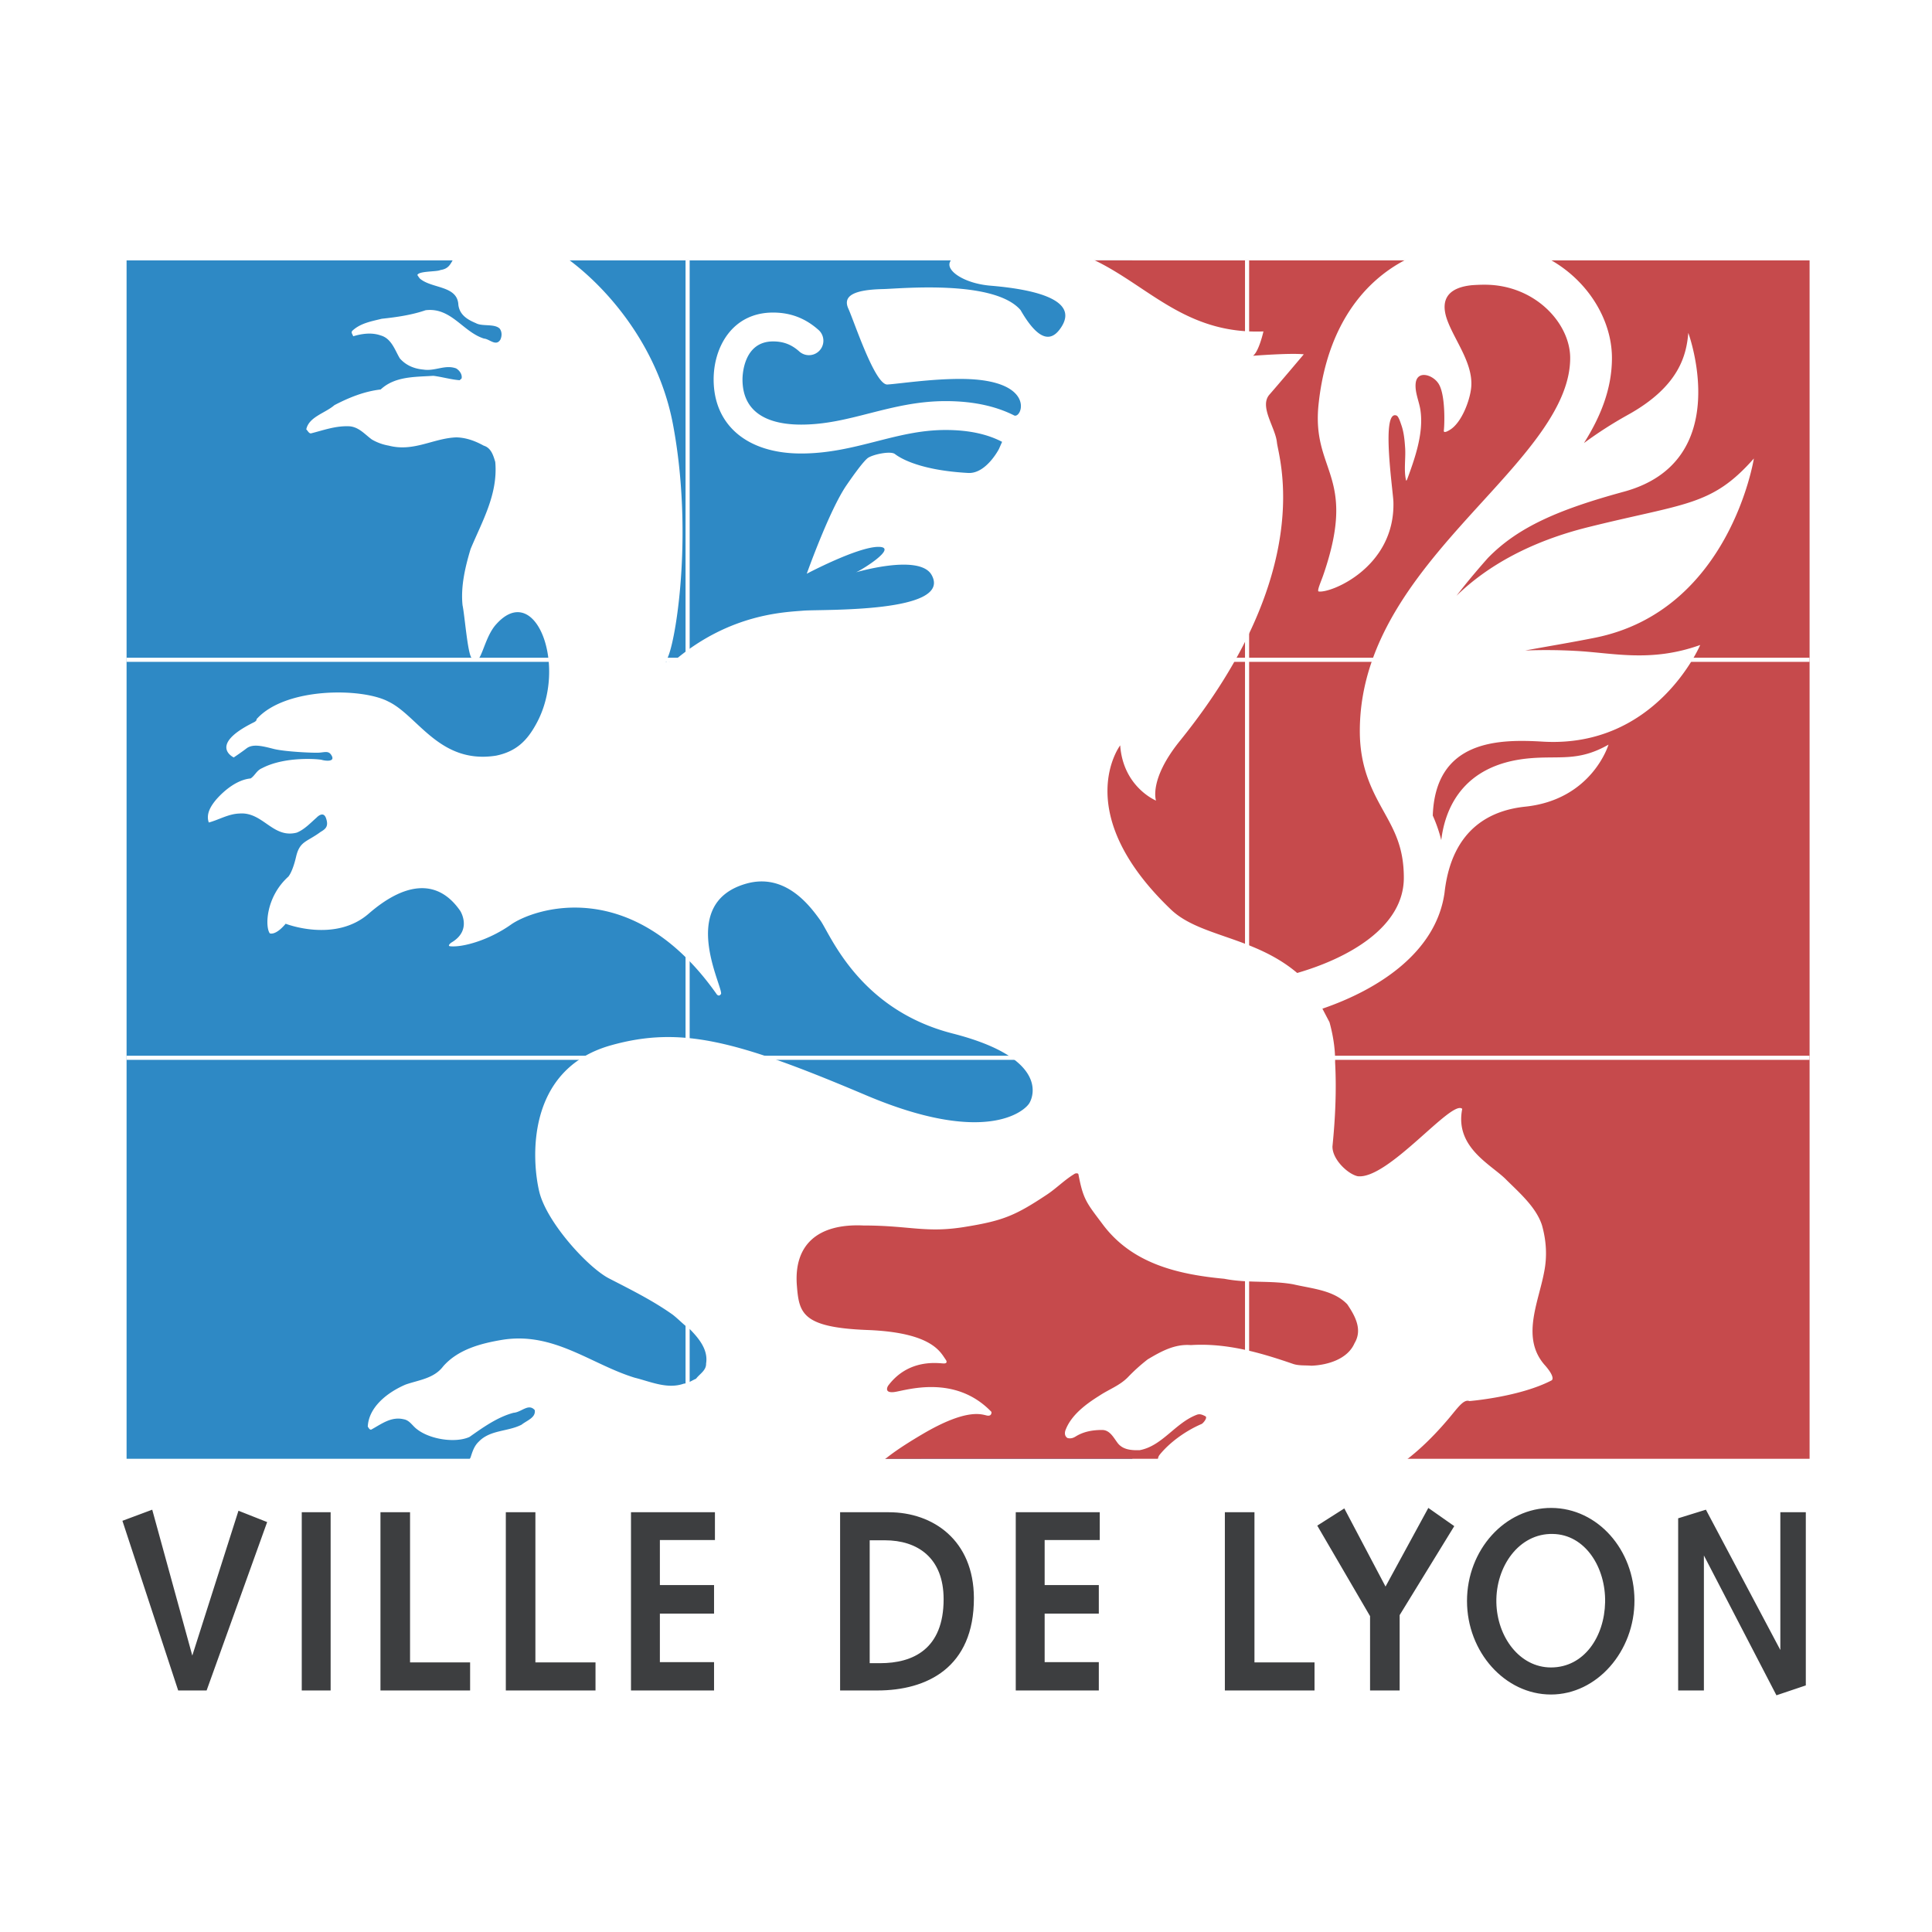
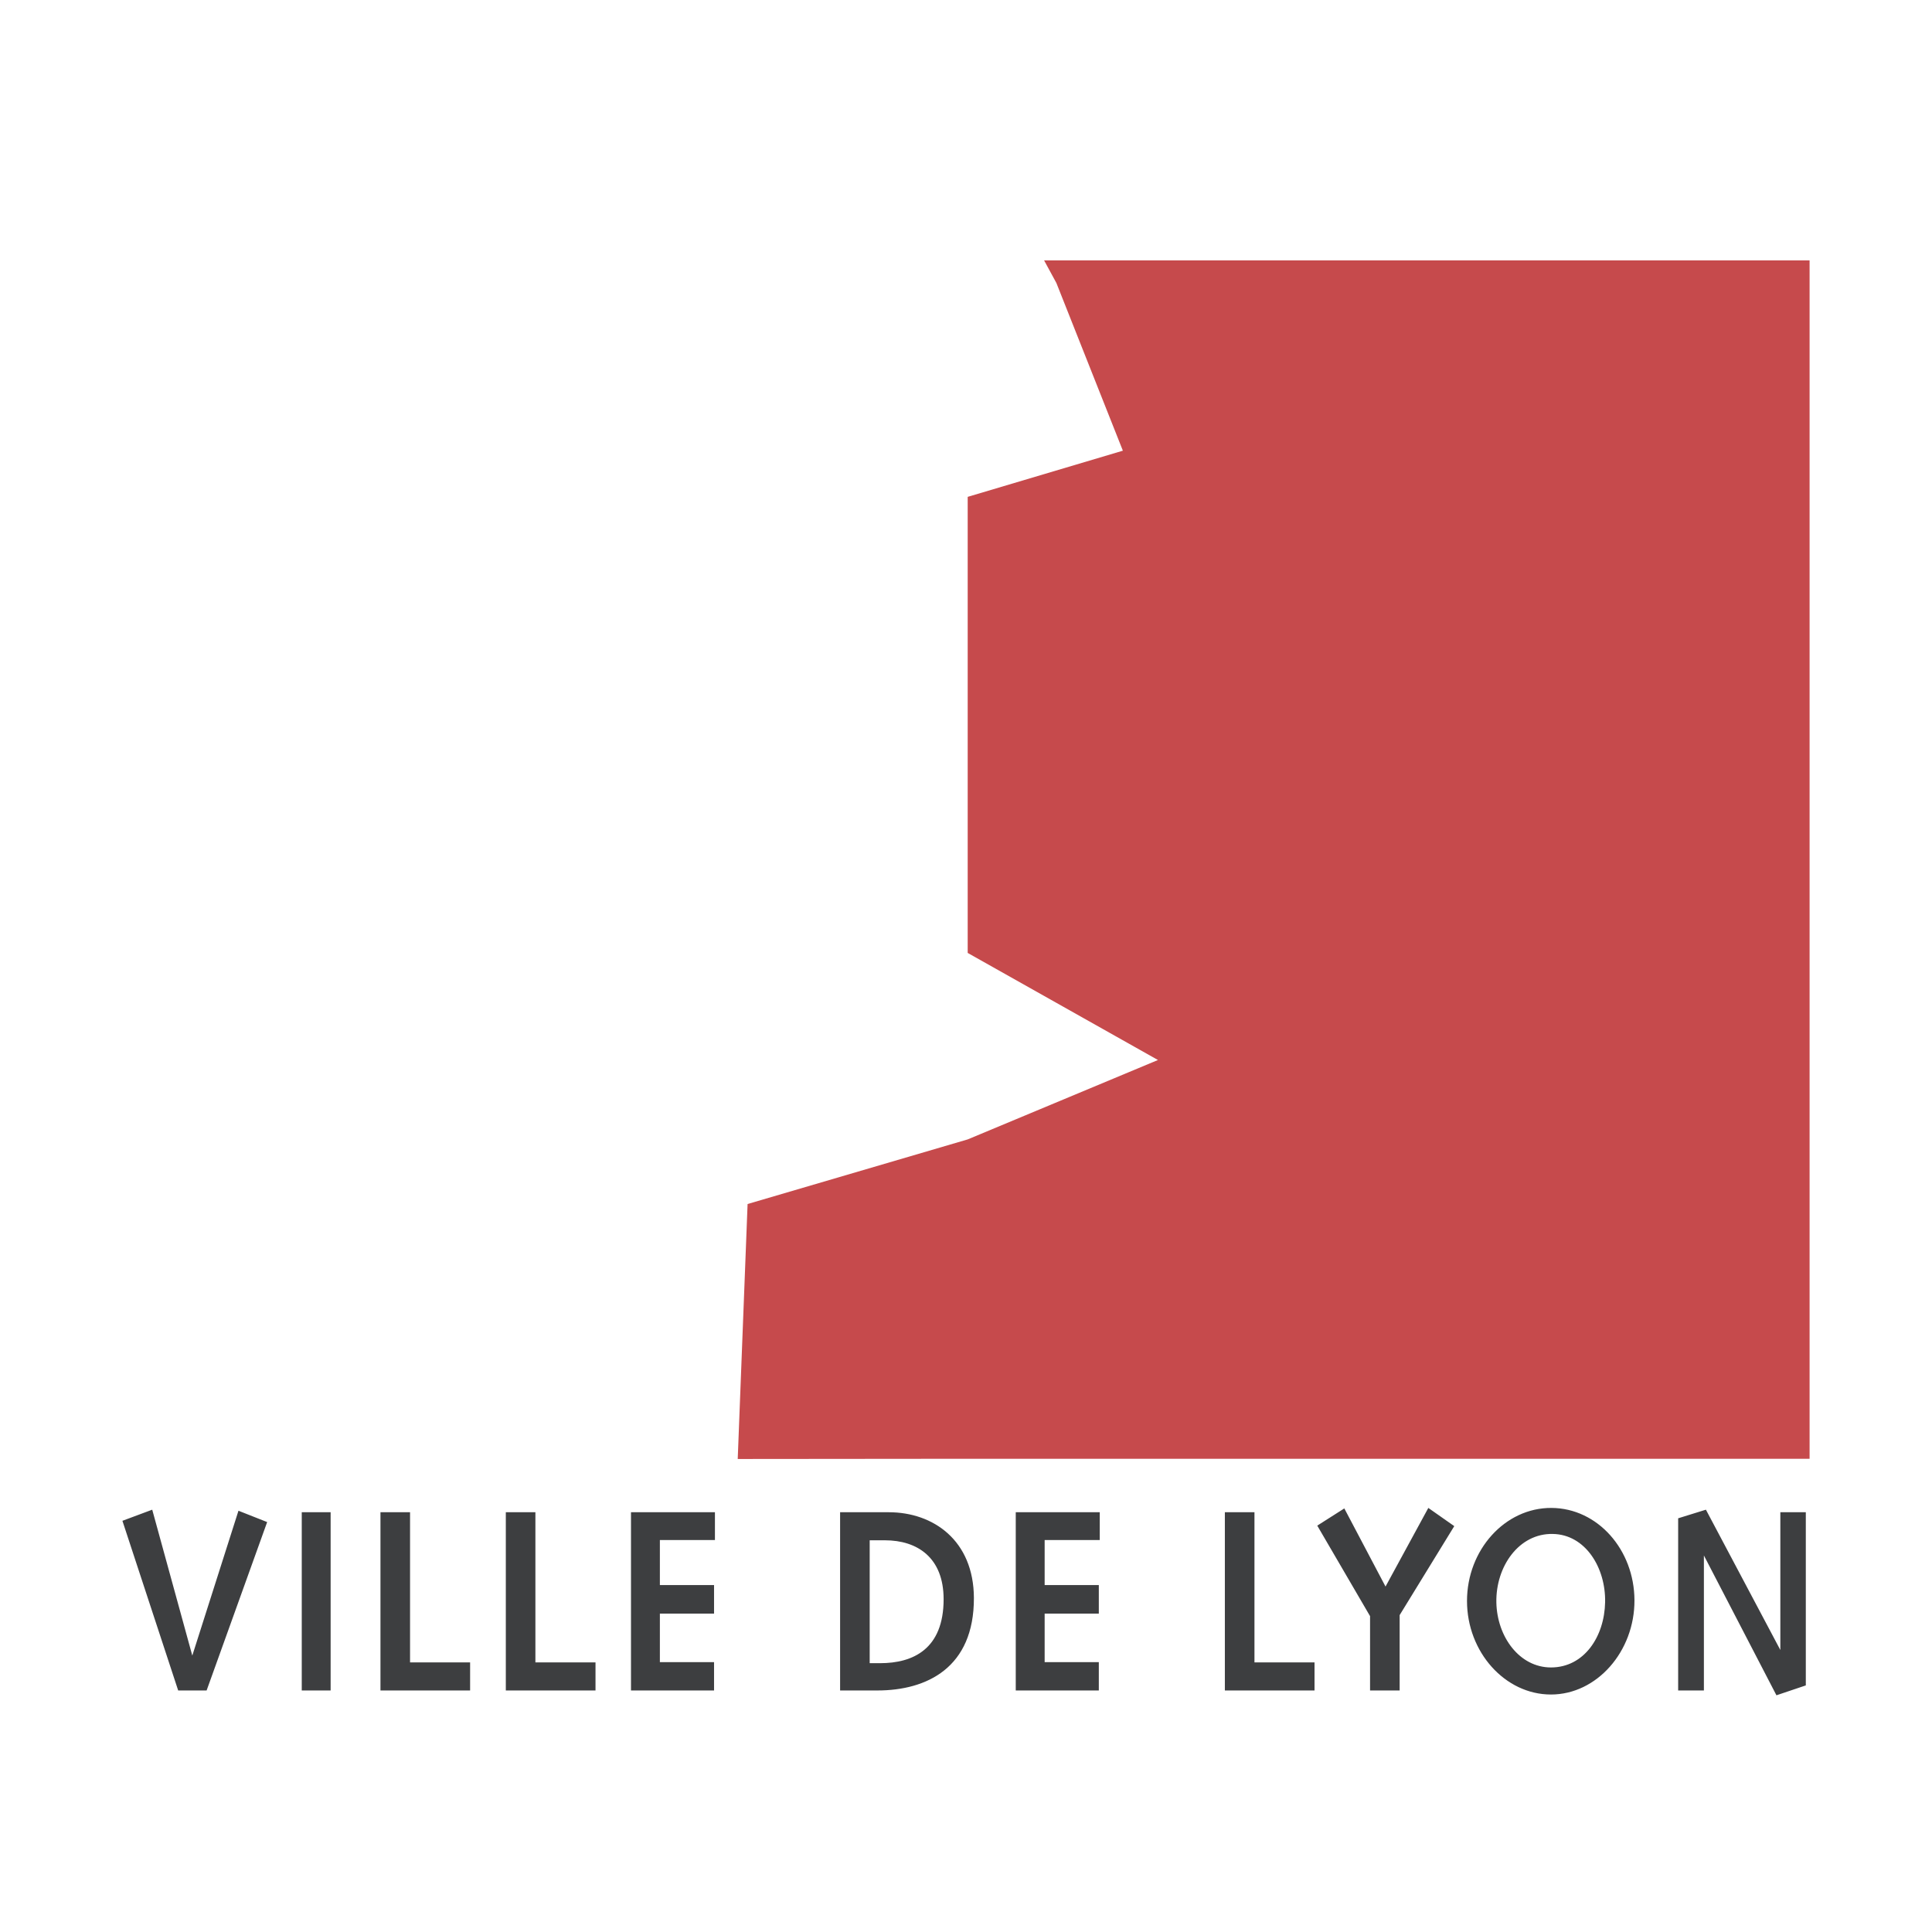
<svg xmlns="http://www.w3.org/2000/svg" width="2500" height="2500" viewBox="0 0 192.756 192.756">
-   <path fill-rule="evenodd" clip-rule="evenodd" fill="#fff" d="M0 0h192.756v192.756H0V0z" />
-   <path fill-rule="evenodd" clip-rule="evenodd" fill="#2e89c5" d="M12.629 25.979h100.344v119.563H12.629V25.979z" />
+   <path fill-rule="evenodd" clip-rule="evenodd" fill="#fff" d="M0 0h192.756v192.756V0z" />
  <path fill-rule="evenodd" clip-rule="evenodd" fill="#c64a4c" d="M180.543 145.542H96.547l-22.944.021.984-25.438 21.96-6.446 18.982-7.922-18.982-10.683V49.571l15.482-4.606-6.633-16.731-1.226-2.255h76.373v119.563z" />
-   <path d="M157.119 64.936a53.448 53.448 0 0 0-4.953-.035c2.191-.407 4.539-.788 6.965-1.274 13.469-2.703 15.852-17.882 15.852-17.882-4.213 4.773-6.811 4.428-16.559 6.857-5.705 1.422-10.029 3.842-13.111 6.84a57.834 57.834 0 0 1 1.867-2.309l-.004.008a.568.568 0 0 1 .029-.039 86.56 86.56 0 0 1 1.234-1.422c3.004-3.096 7.084-4.853 13.586-6.626 11.139-3.04 6.418-15.842 6.418-15.842-.188 2.143-.838 5.329-6.107 8.222a40.482 40.482 0 0 0-4.305 2.771c1.695-2.684 2.793-5.463 2.793-8.49 0-5.543-5.104-11.479-12.701-11.479-.211 0-.406.011-.609.017-7.121-.131-14.668 4.512-15.941 15.91-.814 6.969 3.943 7.096.447 17.225-.221.637-.627 1.529-.471 1.619 1.133.231 7.641-2.355 7.473-8.917-.029-1.087-1.264-9.265.318-8.628.205.083.393.723.465.92.26.725.334 1.526.385 2.288.074 1.049-.154 2.286.104 3.293.07-.051.096-.133.129-.218.764-2.076 1.621-4.537 1.299-6.793-.123-.879-.566-1.782-.482-2.687.129-1.368 1.719-.893 2.293.027.713 1.133.58 4.229.52 4.646-.07.422.705-.118.705-.118 1.09-.756 1.848-2.779 2.006-4.006.316-2.368-1.506-4.654-2.307-6.706-.938-2.383.223-3.429 2.375-3.652.406-.03.83-.05 1.293-.05 5.029 0 8.533 3.854 8.533 7.312 0 4.73-4.266 9.411-8.783 14.365-5.721 6.278-12.205 13.395-12.205 22.852 0 3.716 1.271 6.016 2.395 8.044 1.072 1.93 1.996 3.599 1.996 6.6 0 4.967-5.621 8.044-10.639 9.495-4.311-3.647-9.742-3.599-12.596-6.33-10.137-9.693-5.064-16.38-5.064-16.38.299 4.171 3.574 5.511 3.574 5.511s-.746-2.084 2.383-5.957c13.721-16.987 9.828-28.292 9.68-29.782-.15-1.491-1.787-3.573-.746-4.766 1.043-1.192 3.426-4.02 3.426-4.02-1.34-.148-5.062.146-5.062.146.596-.444 1.037-2.43 1.037-2.43-10.555.412-13.635-8.718-23.779-8.718-7.148 0-7.098.994-7.487 1.77-.447.893 1.441 2.167 4.021 2.383 5.361.446 8.609 1.688 7.113 4.078-.99 1.592-2.281 1.515-4.104-1.648-2.645-3.052-11.965-2.134-13.696-2.091-2.933.063-4.062.676-3.482 1.952.588 1.29 2.659 7.647 3.9 7.57 1.238-.082 4.453-.581 7.452-.556 7.361.064 6.027 3.909 5.216 3.655-1.684-.857-3.906-1.442-6.862-1.442-2.827 0-5.258.623-7.616 1.222-2.261.578-4.396 1.122-6.805 1.122-2.668 0-5.846-.781-5.846-4.511 0-.387.087-3.788 3.05-3.788 1.047 0 1.864.317 2.652 1.034a1.441 1.441 0 0 0 1.934-2.134c-1.323-1.2-2.824-1.78-4.587-1.78-4.073 0-5.928 3.458-5.928 6.668 0 4.559 3.341 7.394 8.724 7.394 2.773 0 5.183-.617 7.515-1.211 2.287-.583 4.442-1.135 6.905-1.135 2.495 0 4.298.482 5.636 1.183l-.318.719s-1.279 2.484-3.068 2.385c-5.302-.29-7.095-1.734-7.311-1.891-.46-.343-2.313.073-2.736.427-.551.455-1.751 2.193-2.109 2.715-1.706 2.5-3.948 8.804-3.948 8.804s5.063-2.681 7.148-2.681c2.087 0-1.786 2.382-2.233 2.534-.445.147 6.314-1.967 7.55.282 2.092 3.808-10.955 3.4-12.775 3.546-1.936.158-7.292.312-12.766 4.874 0 0-.383.272-.762.195-.096-.019-.18.037-.241.106.065-.137.157-.351.285-.684.868-2.249 2.411-12.594.452-23.045-2.129-11.349-11.881-18.571-15.105-18.745-1.461.075-2.547.276-4.903.979-2.506.578-1.595 2.106-3.203 2.338-.338.187-2.171.083-2.296.5.09.13.234.373.356.435 1.225.923 3.65.641 3.734 2.542.125.996.901 1.47 1.747 1.821.615.355 1.858.032 2.375.545.242.317.229.756.072 1.095-.436.727-1.099-.069-1.635-.099-2.115-.662-3.271-3.138-5.826-2.83-1.386.475-2.875.694-4.374.852-1.018.253-2.106.432-2.918 1.18-.205.187.021.381.066.567.834-.25 1.816-.408 2.729-.087 1.103.301 1.438 1.496 1.928 2.299.594.669 1.384 1.025 2.34 1.11 1.164.189 2.158-.522 3.271-.117.371.218.639.647.543 1.015-.058.056-.142.097-.175.165-.876-.062-1.733-.327-2.641-.44-1.85.123-3.831.038-5.252 1.363-1.646.192-3.152.802-4.611 1.561-.937.812-2.551 1.166-2.812 2.42.155.141.245.392.456.403 1.265-.318 2.492-.784 3.882-.709.952.095 1.528.833 2.223 1.328a5.053 5.053 0 0 0 1.672.602c2.499.648 4.442-.744 6.746-.826 1.025.029 1.922.386 2.726.828.756.224.969 1.032 1.15 1.626.288 3.227-1.331 5.961-2.463 8.692-.534 1.778-.997 3.73-.801 5.604.209.95.491 4.722.895 5.255.955 1.272 1.108-1.917 2.49-3.387 3.902-4.317 7.15 4.206 3.969 9.962-.871 1.597-1.925 2.748-4.006 3.175-5.646.893-7.809-3.995-10.744-5.393-2.625-1.393-10.311-1.454-13.16 1.76 0 0 .07.144-.282.316-4.6 2.282-1.989 3.496-1.989 3.496s.82-.55 1.261-.893c.645-.504 1.638-.232 2.729.044 1.092.277 4.022.416 4.566.37.547-.045.894-.186 1.161.217.514.767-.645.593-.921.508-.272-.084-3.677-.388-5.978.829-.542.226-.689.726-1.134 1.021-1.319.125-2.585 1.138-3.434 2.104-.519.619-1.049 1.437-.739 2.292 1.022-.274 1.945-.855 3.044-.895 2.359-.197 3.328 2.521 5.732 1.905.779-.318 1.382-.977 1.983-1.503 0 0 .666-.734.941.075.275.806-.044 1.062-.553 1.362-1.381 1.021-2.07.895-2.438 2.468-.364 1.573-.78 1.995-.78 1.995-2.244 2.028-2.324 4.991-1.847 5.648 0 0 .546.283 1.587-.955 0 0 4.914 1.931 8.289-1.009 3.376-2.936 6.756-3.703 9.128-.274 0 0 1.241 1.929-.893 3.167 0 0-.454.331-.1.365 1.241.12 3.841-.599 6.054-2.162 2.207-1.562 12.089-5.052 20.542 6.968 0 0 .202.246.38-.009.563-.181-4.545-8.996 2.516-11.036 3.969-1.146 6.437 2.277 7.424 3.646.988 1.37 3.828 8.902 13.205 11.295 9.373 2.398 8.138 6.162 7.644 6.962-.494.799-4.385 4.24-16.282-.8-12.803-5.424-18.424-6.955-25.449-4.985-8.563 2.404-7.896 11.524-7.157 14.604.743 3.08 4.916 7.633 7.004 8.677 2.156 1.111 4.344 2.195 6.33 3.609.581.458 1.1 1.021 1.707 1.448.932.955 1.823 2.07 1.603 3.413.024.688-.634 1.026-1.005 1.517-.4.165-.778.455-1.218.489-1.65.583-3.341-.21-4.909-.596-4.372-1.344-8.096-4.636-13.274-3.765-2.104.356-4.347.954-5.819 2.628-.918 1.227-2.454 1.368-3.759 1.826-1.831.785-3.676 2.252-3.769 4.193.08.106.162.321.338.302 1.011-.55 1.985-1.33 3.232-1.038.62.098.885.675 1.362 1.013 1.294 1.004 3.814 1.387 5.218.753 1.379-.974 2.814-1.991 4.393-2.409.801-.056 1.485-.977 2.116-.269.125.759-.793 1.035-1.314 1.456-1.376.709-3.134.5-4.274 1.696-.457.431-.625.984-.809 1.552-.266.586-.718 1.064-1.081 1.592-.493 1.317-1.607 2.964-.689 4.36.916-.117 1.172-1.081 2.004-1.449 1.406-1.105 4.888.613 6.421-.112.795-.728 1.705-1.397 2.277-2.229 1.138-1.344 1.08-1.773 2.628-1.637-.473 1.232-.519 2.438-.753 3.789-.314.532-1.626.295-2.236.652-.722.454-.962 1.141-1.308 1.777-.163.812-.896 1.582-.439 2.42.346.082.676.202 1.052.25.837-.381 1.504-1.049 2.324-1.504 1.557-.812 3.368-.807 5.187-.809 3.755.271 7.298-.129 10.693-.966 3.663-.888 7.057-3.212 9.849-5.842.104-.102.267-.019.362.083.502.547 4.16-.059 4.16-.059 1.138.183-.013.117 4.611-2.61 4.622-2.726 6.029-1.921 6.5-1.858.463.062.4-.371.4-.371-3.681-3.842-8.641-2.104-9.711-1.981-1.075.123-.604-.622-.604-.622 2.076-2.787 5.092-2.231 5.563-2.231.469 0 .197-.368.197-.368-.535-.745-1.342-2.726-7.839-2.971-6.497-.253-6.795-1.68-7.016-4.397-.338-4.157 2.136-6.237 6.632-6.029 4.718 0 6.277.807 10.34.106 3.639-.598 4.877-1.127 8.02-3.219.951-.64 1.75-1.475 2.768-2.073.096-.017.299-.06.332.095.488 2.572.83 2.852 2.514 5.102 2.861 3.725 7.229 4.86 12.033 5.305 2.336.462 4.588.145 6.865.549 1.939.449 4.049.583 5.404 1.994.779 1.152 1.545 2.521.729 3.881-.682 1.58-2.648 2.184-4.307 2.25-.562-.053-1.244.014-1.814-.176-3.172-1.094-6.596-2.113-10.211-1.882-1.621-.125-2.975.634-4.305 1.424a18.074 18.074 0 0 0-1.986 1.791c-.82.834-1.893 1.204-2.834 1.833-1.438.896-2.812 1.97-3.363 3.39-.119.281-.127.65.182.835.322.082.572-.003.812-.154.791-.49 1.682-.65 2.643-.65.74.006 1.098.692 1.475 1.203.508.759 1.373.837 2.26.814 2.264-.412 3.561-2.731 5.725-3.54.303-.106.547.003.863.167.18.15-.178.61-.377.749-1.561.662-3.195 1.82-4.225 3.102-.482.622.205 2.038-.084 2.717-.541 1.021-1.205 2.202-.871 3.429.277.467.238 1.039.738 1.414 1.07.179 1.186-1.028 1.785-1.546.502-.56 1.195-.638 1.883-.69 3.523-.492 5.48-3.401 5.721-3.783.502-.784-.361.136 1.74-.745.002.094.002.187.01.282 0 0-.908.762-1.49 1.45-.58.688-2.486 2.386-1.285 4.098.234.267.539.466.936.383.248-.134.486-.332.641-.55.082-.562.756-.814 1.18-1.199 1.465-.893 3.34-.561 5.023-.763a23.994 23.994 0 0 0 6.271-2.438c2.672-1.42 4.887-3.595 6.701-5.746.896-1.071 1.457-1.9 2.02-1.691 0 0 5-.4 8.201-2.064 0 0 .453-.209-.615-1.453-2.484-2.712-.711-6.261-.135-9.326.338-1.652.203-3.239-.211-4.706-.566-1.743-2.148-3.144-3.51-4.482-1.451-1.531-5.221-3.208-4.445-7.122-1.025-1.007-7.404 7.095-10.439 6.718-.982-.219-2.527-1.677-2.508-2.971.287-2.846.412-5.655.264-8.378.023-1.479-.252-2.899-.559-4.015l-.709-1.351c5.574-1.908 11.33-5.605 12.18-11.531v.013c.727-6.713 4.939-8.309 8.053-8.636 6.682-.703 8.311-6.188 8.311-6.188-3.047 1.736-4.902 1.082-7.957 1.37-6.781.636-8.389 5.284-8.729 8.158-.223-.91-.52-1.717-.846-2.454.266-7.555 6.584-7.638 10.947-7.376 11.369.684 15.734-9.64 15.734-9.64-4.967 1.775-8.701.774-12.51.585z" fill-rule="evenodd" clip-rule="evenodd" fill="#fff" />
-   <path d="M68.603 25.98v119.544M124.42 25.98v119.544M12.627 65.828h167.912M12.627 105.536h167.912" fill="none" stroke="#fff" stroke-width=".41" stroke-miterlimit="2.613" />
  <path fill-rule="evenodd" clip-rule="evenodd" fill="#3d3e40" d="M12.214 151.731l2.974-1.109 3.998 14.556 4.606-14.452 2.862 1.131-6.04 16.801h-2.837l-5.563-16.927zM30.106 150.876h2.881v17.783h-2.881v-17.783zM37.959 150.876h2.952v14.98h5.992v2.802h-8.944v-17.782zM50.466 150.876h2.951v14.98h5.997v2.802h-8.948v-17.782zM62.954 150.876h8.375v2.772h-5.493v4.492h5.405v2.85h-5.405v4.843h5.405v2.825h-8.287v-17.782zM83.816 150.876h4.857c4.428 0 8.471 2.799 8.493 8.551.021 6.961-4.7 9.231-9.627 9.231h-3.722v-17.782h-.001zm2.953 2.799v12.261h1.043c3.292 0 6.333-1.414 6.333-6.383 0-4.163-2.635-5.878-5.856-5.878h-1.52zM101.342 150.876h8.381v2.772h-5.498v4.492h5.404v2.85h-5.404v4.843h5.404v2.825h-8.287v-17.782zM122.205 150.876h2.953v14.98h5.992v2.802h-8.945v-17.782zM139.643 168.658h-2.952v-7.415l-5.267-9.031 2.699-1.716 4.111 7.795 4.27-7.845 2.588 1.816-5.449 8.878v7.518zM163.07 159.652c.025 5.098-3.744 9.41-8.332 9.41-4.584 0-8.375-4.236-8.375-9.334 0-5.095 3.791-9.307 8.424-9.282 4.608.024 8.262 4.163 8.283 9.206zm-8.332 6.71c3.314 0 5.338-3.077 5.404-6.509.07-3.453-1.975-6.759-5.221-6.81-3.361-.075-5.699 3.23-5.629 6.834.069 3.433 2.315 6.485 5.446 6.485zM167.43 151.481l2.769-.859 7.426 13.999v-13.745h2.541v17.278l-2.93.986-7.238-13.951v13.469h-2.568v-17.177z" />
</svg>